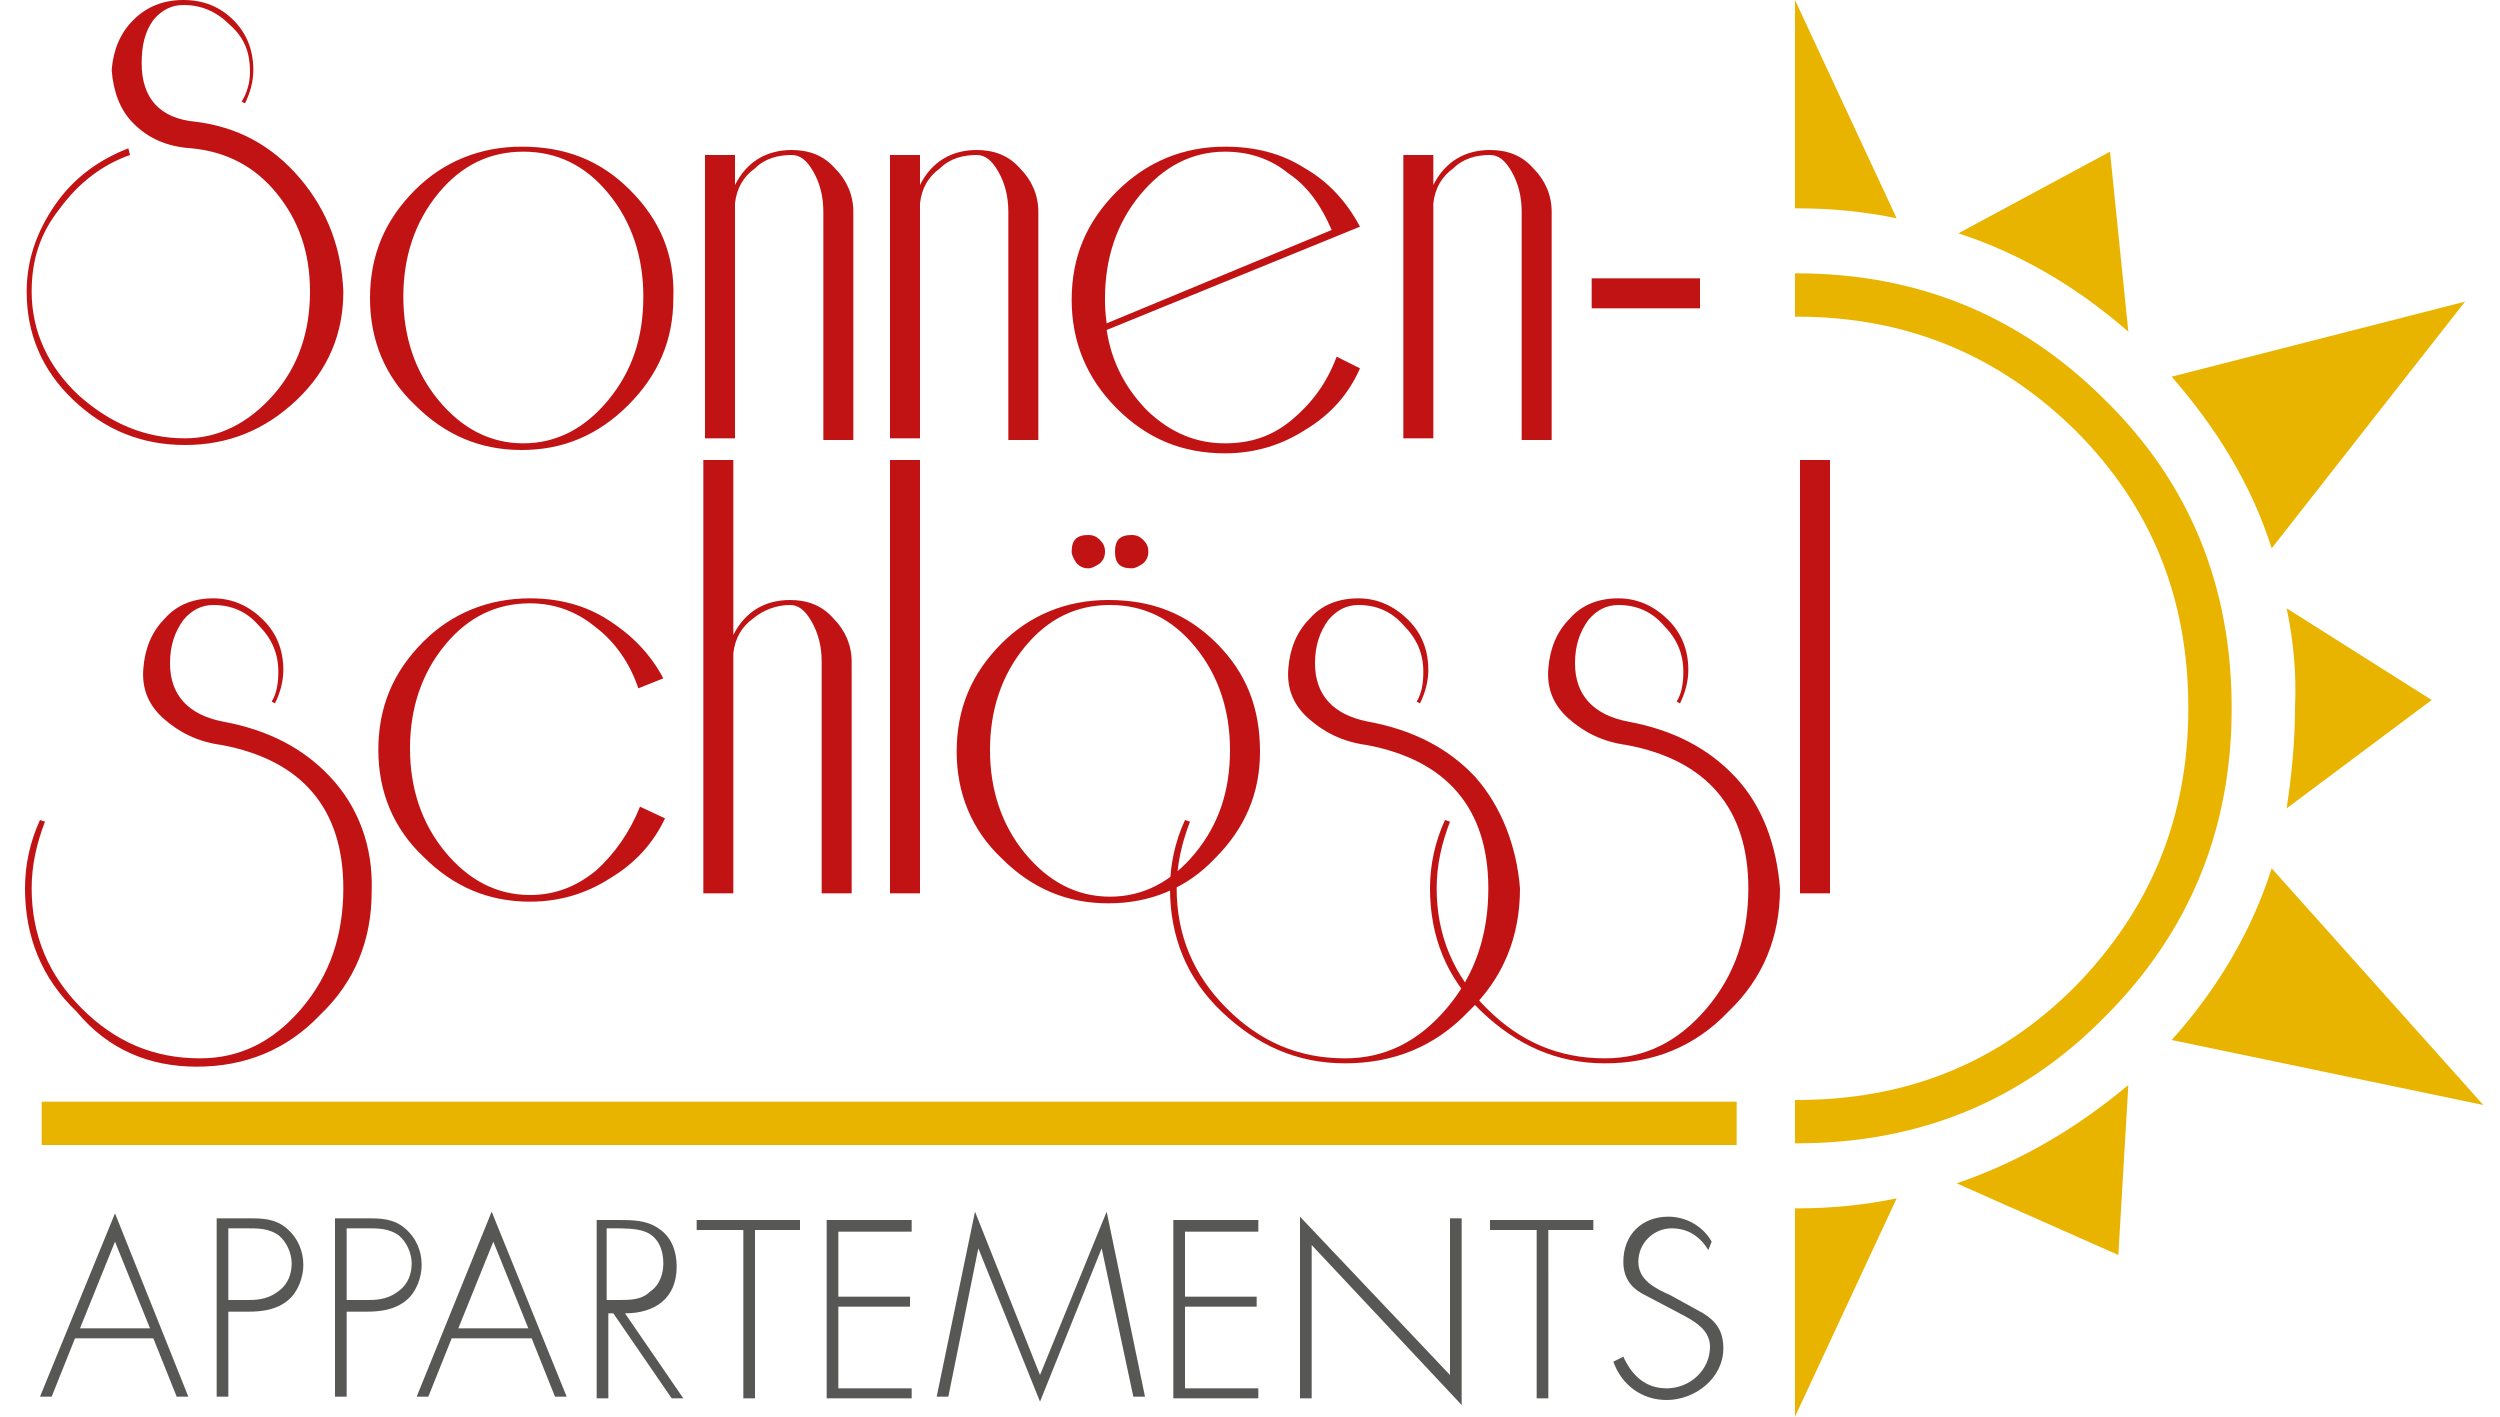
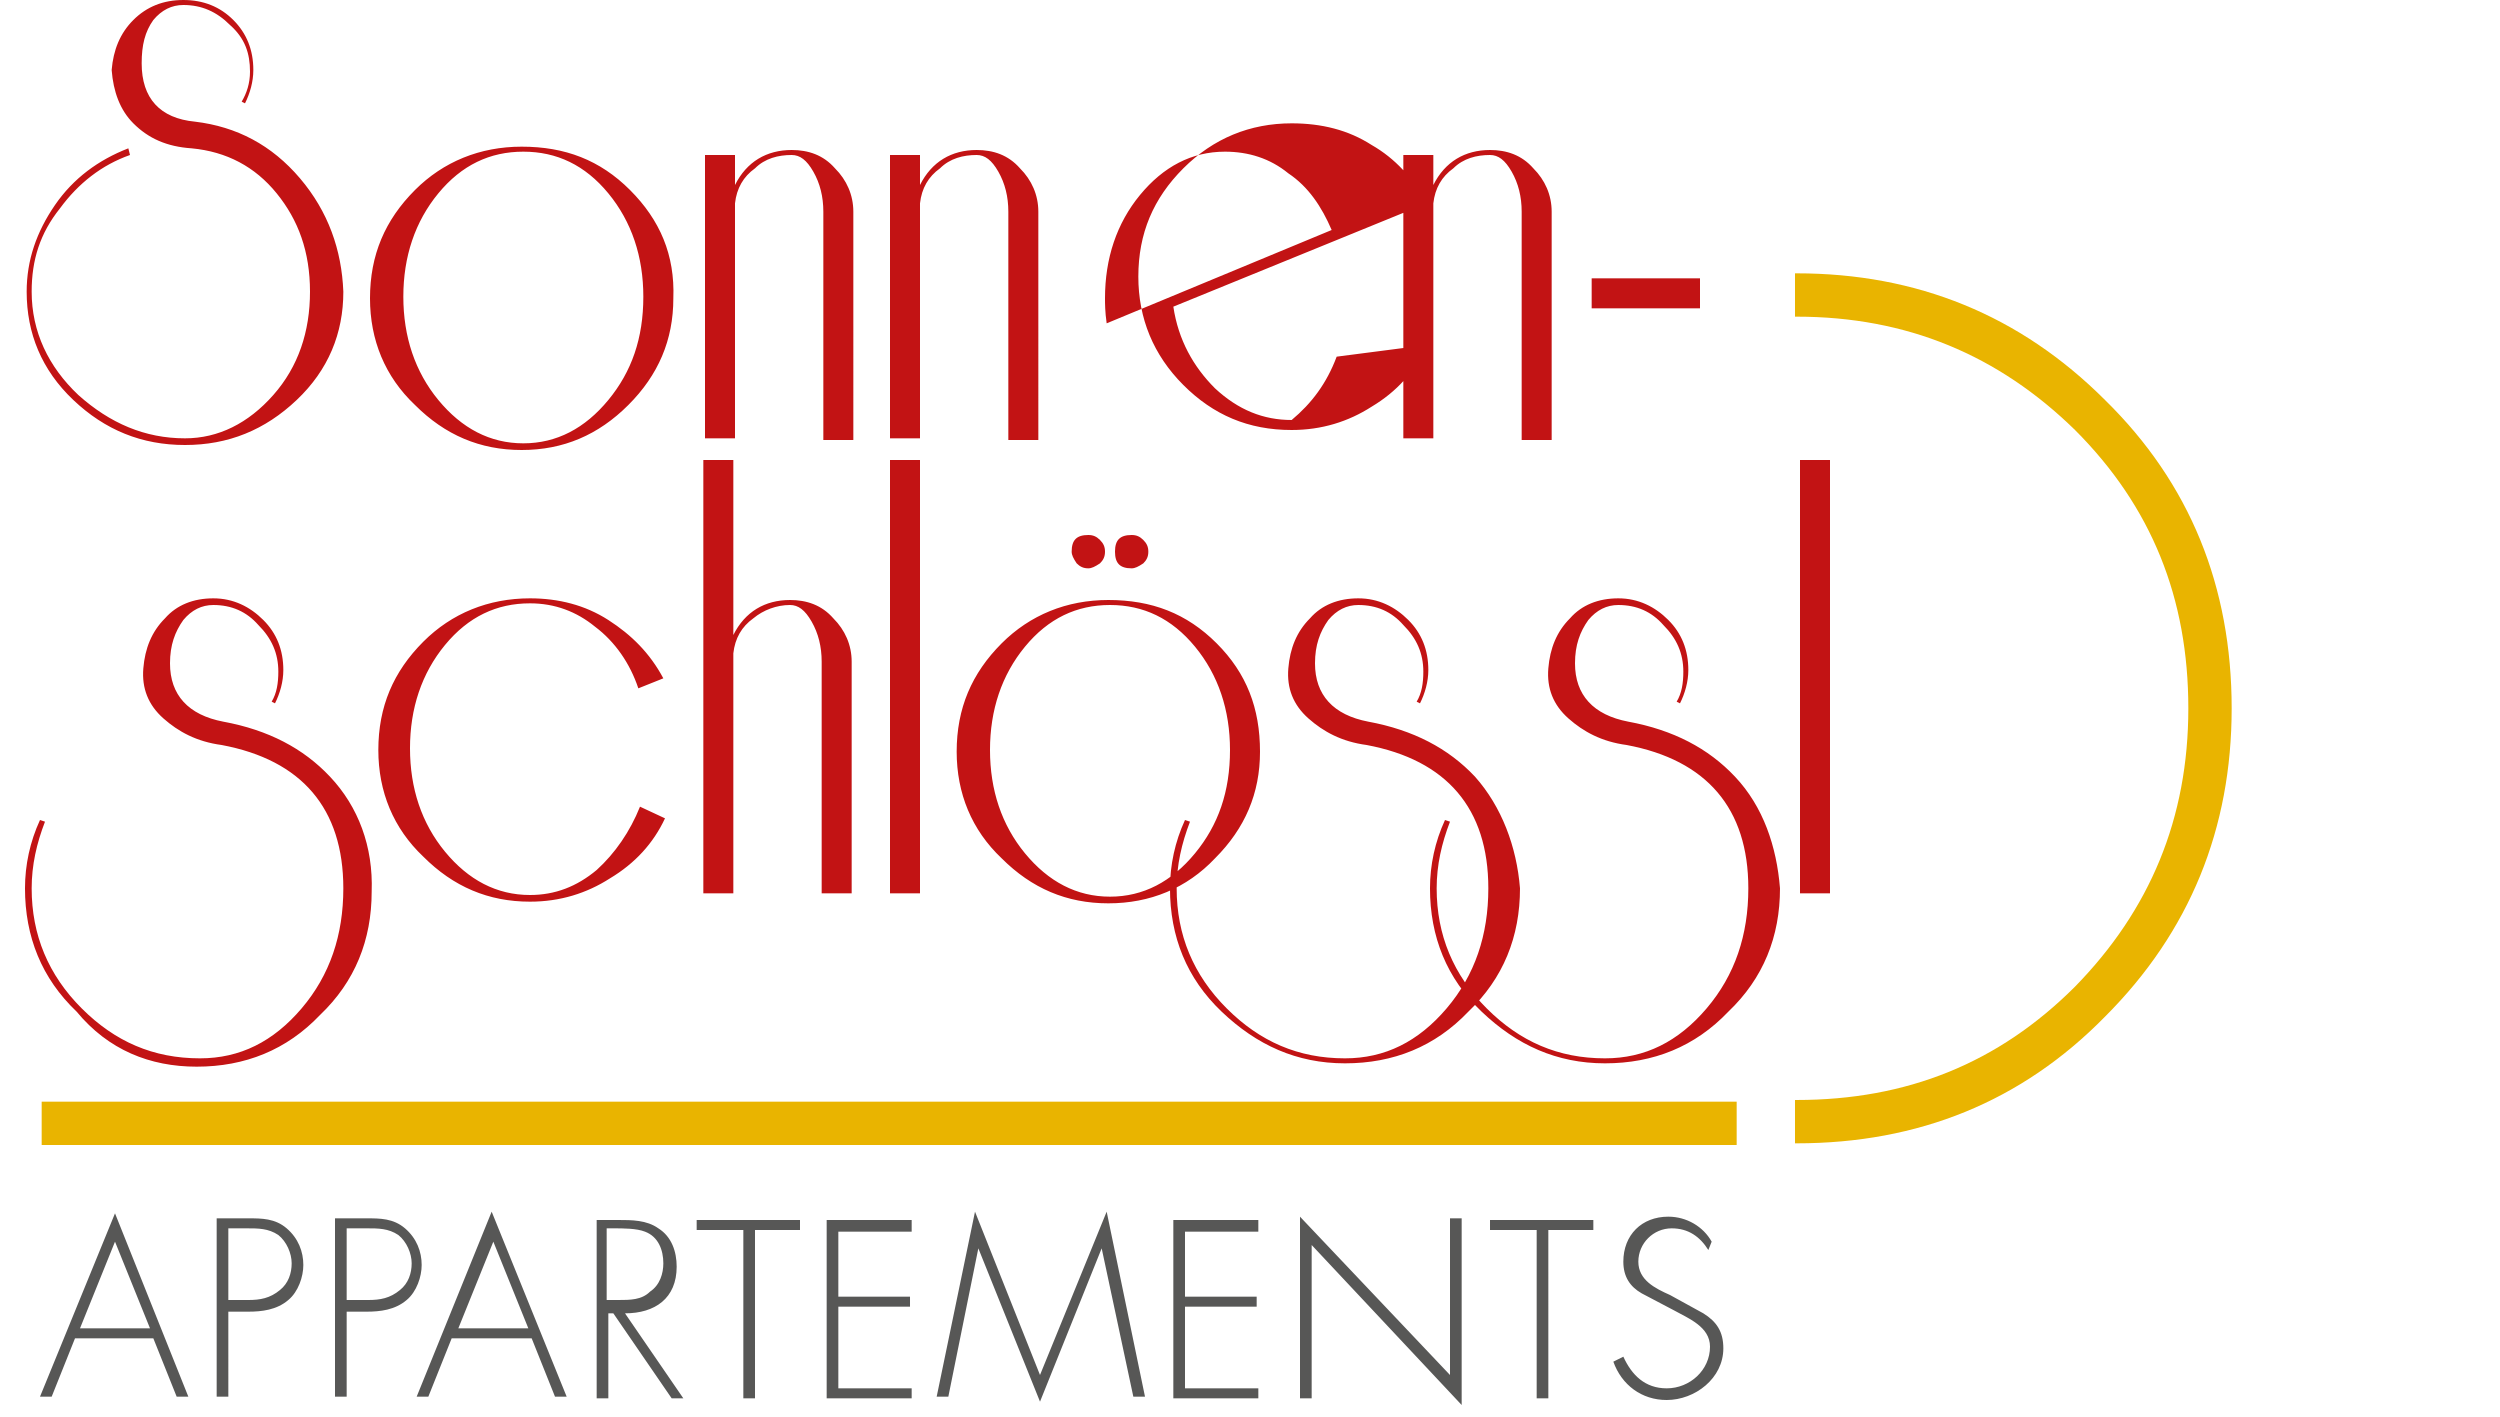
<svg xmlns="http://www.w3.org/2000/svg" version="1.1" id="Ebene_1" x="0px" y="0px" viewBox="0 0 150 85" style="enable-background:new 0 0 150 85;" xml:space="preserve">
  <style type="text/css">
	.st0{fill:#C21314;}
	.st1{fill:#575756;}
	.st2{fill:#E9B400;}
</style>
  <g>
    <path class="st0" d="M19.8,46.6c-1.6-1.7-3.7-2.8-6.4-3.3c-2.1-0.4-3.2-1.6-3.2-3.5c0-1.1,0.3-1.9,0.8-2.6c0.5-0.6,1.1-0.9,1.8-0.9   c1.1,0,2,0.4,2.7,1.2c0.8,0.8,1.2,1.7,1.2,2.8c0,0.7-0.1,1.3-0.4,1.8l0.2,0.1c0.3-0.6,0.5-1.3,0.5-2c0-1.2-0.4-2.2-1.2-3   c-0.8-0.8-1.8-1.3-3-1.3c-1.2,0-2.2,0.4-2.9,1.2c-0.8,0.8-1.2,1.8-1.3,3c-0.1,1.2,0.3,2.2,1.2,3c0.9,0.8,2,1.4,3.5,1.6   c4.8,0.9,7.3,3.8,7.3,8.6c0,2.8-0.8,5.2-2.5,7.2c-1.7,2-3.7,3-6.1,3c-2.8,0-5.1-1-7.1-3c-2-2-3-4.4-3-7.2c0-1.4,0.3-2.7,0.8-4   l-0.3-0.1c-0.6,1.3-0.9,2.7-0.9,4.1c0,2.9,1,5.4,3.1,7.4C6.5,63,9,64,11.8,64c2.9,0,5.4-1,7.4-3.1c2.1-2,3.1-4.5,3.1-7.4   C22.4,50.8,21.5,48.4,19.8,46.6 M38.4,48.4c-0.6,1.5-1.5,2.8-2.6,3.8c-1.2,1-2.5,1.5-4,1.5c-2,0-3.7-0.9-5.1-2.6   c-1.4-1.7-2.1-3.8-2.1-6.2c0-2.4,0.7-4.5,2.1-6.2c1.4-1.7,3.1-2.5,5.1-2.5c1.5,0,2.8,0.5,3.9,1.4c1.2,0.9,2.1,2.2,2.6,3.7l1.5-0.6   c-0.8-1.5-1.9-2.6-3.3-3.5c-1.4-0.9-3-1.3-4.7-1.3c-2.5,0-4.7,0.9-6.4,2.6c-1.8,1.8-2.7,3.9-2.7,6.5c0,2.5,0.9,4.7,2.7,6.4   c1.8,1.8,3.9,2.7,6.4,2.7c1.8,0,3.4-0.5,4.8-1.4c1.5-0.9,2.6-2.1,3.3-3.6L38.4,48.4z M51.1,39.7c0-1-0.4-1.9-1.1-2.6   c-0.7-0.8-1.6-1.1-2.6-1.1c-1.5,0-2.7,0.7-3.4,2.1V27.6h-1.8v26H44V39.2c0.1-0.9,0.5-1.6,1.2-2.1c0.6-0.5,1.4-0.8,2.2-0.8   c0.5,0,0.9,0.3,1.3,1c0.4,0.7,0.6,1.5,0.6,2.4v13.9h1.8V39.7z M55.2,27.6h-1.8v26h1.8V27.6z M68.6,32.4c-0.2-0.2-0.4-0.3-0.7-0.3   c-0.7,0-1,0.3-1,1c0,0.7,0.3,1,1,1c0.2,0,0.4-0.1,0.7-0.3c0.2-0.2,0.3-0.4,0.3-0.7C68.9,32.8,68.8,32.6,68.6,32.4 M66,32.4   c-0.2-0.2-0.4-0.3-0.7-0.3c-0.7,0-1,0.3-1,1c0,0.2,0.1,0.4,0.3,0.7c0.2,0.2,0.4,0.3,0.7,0.3c0.2,0,0.4-0.1,0.7-0.3   c0.2-0.2,0.3-0.4,0.3-0.7C66.3,32.8,66.2,32.6,66,32.4 M73,38.6c-1.8-1.8-3.9-2.6-6.5-2.6c-2.5,0-4.7,0.9-6.4,2.6   c-1.8,1.8-2.7,3.9-2.7,6.5c0,2.5,0.9,4.7,2.7,6.4c1.8,1.8,3.9,2.7,6.4,2.7c2.5,0,4.7-0.9,6.4-2.7c1.8-1.8,2.7-3.9,2.7-6.4   C75.6,42.5,74.8,40.4,73,38.6 M71.7,51.2c-1.4,1.7-3.1,2.6-5.1,2.6c-2,0-3.7-0.9-5.1-2.6c-1.4-1.7-2.1-3.8-2.1-6.2   c0-2.4,0.7-4.5,2.1-6.2c1.4-1.7,3.1-2.5,5.1-2.5c2,0,3.7,0.8,5.1,2.5c1.4,1.7,2.1,3.8,2.1,6.2C73.8,47.5,73.1,49.5,71.7,51.2    M88.5,46.6c-1.6-1.7-3.7-2.8-6.4-3.3c-2.1-0.4-3.2-1.6-3.2-3.5c0-1.1,0.3-1.9,0.8-2.6c0.5-0.6,1.1-0.9,1.8-0.9   c1.1,0,2,0.4,2.7,1.2c0.8,0.8,1.2,1.7,1.2,2.8c0,0.7-0.1,1.3-0.4,1.8l0.2,0.1c0.3-0.6,0.5-1.3,0.5-2c0-1.2-0.4-2.2-1.2-3   c-0.8-0.8-1.8-1.3-3-1.3s-2.2,0.4-2.9,1.2c-0.8,0.8-1.2,1.8-1.3,3c-0.1,1.2,0.3,2.2,1.2,3c0.9,0.8,2,1.4,3.5,1.6   c4.8,0.9,7.3,3.8,7.3,8.6c0,2.8-0.8,5.2-2.5,7.2c-1.7,2-3.7,3-6.1,3c-2.8,0-5.1-1-7.1-3c-2-2-3-4.4-3-7.2c0-1.4,0.3-2.7,0.8-4   l-0.3-0.1c-0.6,1.3-0.9,2.7-0.9,4.1c0,2.9,1,5.4,3.1,7.4c2.1,2,4.5,3.1,7.4,3.1c2.9,0,5.4-1,7.4-3.1c2.1-2,3.1-4.5,3.1-7.4   C91,50.8,90.1,48.4,88.5,46.6 M104.1,46.6c-1.6-1.7-3.7-2.8-6.4-3.3c-2.1-0.4-3.2-1.6-3.2-3.5c0-1.1,0.3-1.9,0.8-2.6   c0.5-0.6,1.1-0.9,1.8-0.9c1.1,0,2,0.4,2.7,1.2c0.8,0.8,1.2,1.7,1.2,2.8c0,0.7-0.1,1.3-0.4,1.8l0.2,0.1c0.3-0.6,0.5-1.3,0.5-2   c0-1.2-0.4-2.2-1.2-3c-0.8-0.8-1.8-1.3-3-1.3c-1.2,0-2.2,0.4-2.9,1.2c-0.8,0.8-1.2,1.8-1.3,3c-0.1,1.2,0.3,2.2,1.2,3   c0.9,0.8,2,1.4,3.5,1.6c4.8,0.9,7.3,3.8,7.3,8.6c0,2.8-0.8,5.2-2.5,7.2c-1.7,2-3.7,3-6.1,3c-2.8,0-5.1-1-7.1-3c-2-2-3-4.4-3-7.2   c0-1.4,0.3-2.7,0.8-4l-0.3-0.1c-0.6,1.3-0.9,2.7-0.9,4.1c0,2.9,1,5.4,3.1,7.4c2.1,2,4.5,3.1,7.4,3.1c2.9,0,5.4-1,7.4-3.1   c2.1-2,3.1-4.5,3.1-7.4C106.6,50.8,105.8,48.4,104.1,46.6 M109.8,27.6H108v26h1.8V27.6z" />
-     <path class="st0" d="M18,10.7c-1.7-2-3.8-3.1-6.3-3.4C9.6,7.1,8.5,5.9,8.5,3.8c0-1.1,0.2-1.9,0.7-2.6c0.5-0.6,1.1-0.9,1.8-0.9   c1.1,0,2,0.4,2.8,1.2C14.7,2.3,15,3.2,15,4.3c0,0.7-0.2,1.3-0.5,1.8l0.2,0.1c0.3-0.6,0.5-1.3,0.5-2c0-1.2-0.4-2.2-1.2-3   c-0.8-0.8-1.8-1.2-3-1.2c-1.2,0-2.2,0.4-3,1.2c-0.8,0.8-1.2,1.8-1.3,3C6.8,5.5,7.2,6.6,8,7.4c0.9,0.9,2,1.4,3.5,1.5   c2.1,0.2,3.8,1.1,5.1,2.7c1.3,1.6,2,3.5,2,5.9c0,2.4-0.7,4.5-2.2,6.2c-1.5,1.7-3.3,2.6-5.3,2.6c-2.4,0-4.5-0.9-6.4-2.6   c-1.8-1.7-2.8-3.8-2.8-6.2c0-1.9,0.5-3.5,1.7-5C4.7,11,6.1,9.9,7.8,9.3L7.7,8.9c-1.8,0.7-3.3,1.8-4.4,3.4c-1.1,1.6-1.7,3.3-1.7,5.2   c0,2.5,0.9,4.7,2.8,6.5c1.9,1.8,4.1,2.7,6.7,2.7c2.6,0,4.8-0.9,6.7-2.7c1.9-1.8,2.8-4,2.8-6.5C20.5,15,19.7,12.7,18,10.7    M37.8,11.4c-1.8-1.8-3.9-2.6-6.5-2.6c-2.5,0-4.7,0.9-6.4,2.6c-1.8,1.8-2.7,3.9-2.7,6.5c0,2.5,0.9,4.7,2.7,6.4   c1.8,1.8,3.9,2.7,6.4,2.7c2.5,0,4.6-0.9,6.4-2.7c1.8-1.8,2.7-3.9,2.7-6.4C40.5,15.3,39.6,13.2,37.8,11.4 M36.5,24   c-1.4,1.7-3.1,2.6-5.1,2.6c-2,0-3.7-0.9-5.1-2.6c-1.4-1.7-2.1-3.8-2.1-6.2c0-2.4,0.7-4.5,2.1-6.2c1.4-1.7,3.1-2.5,5.1-2.5   c2,0,3.7,0.8,5.1,2.5c1.4,1.7,2.1,3.8,2.1,6.2C38.6,20.3,37.9,22.3,36.5,24 M51.2,12.7c0-1-0.4-1.9-1.1-2.6   c-0.7-0.8-1.6-1.1-2.6-1.1c-1.5,0-2.7,0.7-3.4,2.1V9.3h-1.8v17h1.8V12.2c0.1-0.9,0.5-1.6,1.2-2.1c0.6-0.6,1.4-0.8,2.2-0.8   c0.5,0,0.9,0.3,1.3,1c0.4,0.7,0.6,1.5,0.6,2.4v13.7h1.8V12.7z M62.3,12.7c0-1-0.4-1.9-1.1-2.6c-0.7-0.8-1.6-1.1-2.6-1.1   c-1.5,0-2.7,0.7-3.4,2.1V9.3h-1.8v17h1.8V12.2c0.1-0.9,0.5-1.6,1.2-2.1c0.6-0.6,1.4-0.8,2.2-0.8c0.5,0,0.9,0.3,1.3,1   c0.4,0.7,0.6,1.5,0.6,2.4v13.7h1.8V12.7z M80.2,21.4c-0.6,1.6-1.5,2.8-2.7,3.8c-1.2,1-2.5,1.4-4,1.4c-1.7,0-3.2-0.6-4.6-1.9   c-1.3-1.3-2.2-2.9-2.5-4.9l15.2-6.2c-0.8-1.5-1.9-2.7-3.3-3.5c-1.4-0.9-3-1.3-4.8-1.3c-2.5,0-4.7,0.9-6.5,2.7   c-1.8,1.8-2.7,3.9-2.7,6.5c0,2.5,0.9,4.7,2.7,6.5c1.8,1.8,3.9,2.7,6.5,2.7c1.8,0,3.4-0.5,4.8-1.4c1.5-0.9,2.6-2.1,3.3-3.7   L80.2,21.4z M66.4,19.4c-0.1-0.7-0.1-1.2-0.1-1.5c0-2.4,0.7-4.5,2.1-6.2c1.4-1.7,3.1-2.6,5.1-2.6c1.4,0,2.7,0.4,3.8,1.3   c1.2,0.8,2,2,2.6,3.4L66.4,19.4z M93.1,12.7c0-1-0.4-1.9-1.1-2.6c-0.7-0.8-1.6-1.1-2.6-1.1c-1.5,0-2.7,0.7-3.4,2.1V9.3h-1.8v17H86   V12.2c0.1-0.9,0.5-1.6,1.2-2.1c0.6-0.6,1.4-0.8,2.2-0.8c0.5,0,0.9,0.3,1.3,1c0.4,0.7,0.6,1.5,0.6,2.4v13.7h1.8V12.7z M102,16.7   h-6.5v1.8h6.5V16.7z" />
+     <path class="st0" d="M18,10.7c-1.7-2-3.8-3.1-6.3-3.4C9.6,7.1,8.5,5.9,8.5,3.8c0-1.1,0.2-1.9,0.7-2.6c0.5-0.6,1.1-0.9,1.8-0.9   c1.1,0,2,0.4,2.8,1.2C14.7,2.3,15,3.2,15,4.3c0,0.7-0.2,1.3-0.5,1.8l0.2,0.1c0.3-0.6,0.5-1.3,0.5-2c0-1.2-0.4-2.2-1.2-3   c-0.8-0.8-1.8-1.2-3-1.2c-1.2,0-2.2,0.4-3,1.2c-0.8,0.8-1.2,1.8-1.3,3C6.8,5.5,7.2,6.6,8,7.4c0.9,0.9,2,1.4,3.5,1.5   c2.1,0.2,3.8,1.1,5.1,2.7c1.3,1.6,2,3.5,2,5.9c0,2.4-0.7,4.5-2.2,6.2c-1.5,1.7-3.3,2.6-5.3,2.6c-2.4,0-4.5-0.9-6.4-2.6   c-1.8-1.7-2.8-3.8-2.8-6.2c0-1.9,0.5-3.5,1.7-5C4.7,11,6.1,9.9,7.8,9.3L7.7,8.9c-1.8,0.7-3.3,1.8-4.4,3.4c-1.1,1.6-1.7,3.3-1.7,5.2   c0,2.5,0.9,4.7,2.8,6.5c1.9,1.8,4.1,2.7,6.7,2.7c2.6,0,4.8-0.9,6.7-2.7c1.9-1.8,2.8-4,2.8-6.5C20.5,15,19.7,12.7,18,10.7    M37.8,11.4c-1.8-1.8-3.9-2.6-6.5-2.6c-2.5,0-4.7,0.9-6.4,2.6c-1.8,1.8-2.7,3.9-2.7,6.5c0,2.5,0.9,4.7,2.7,6.4   c1.8,1.8,3.9,2.7,6.4,2.7c2.5,0,4.6-0.9,6.4-2.7c1.8-1.8,2.7-3.9,2.7-6.4C40.5,15.3,39.6,13.2,37.8,11.4 M36.5,24   c-1.4,1.7-3.1,2.6-5.1,2.6c-2,0-3.7-0.9-5.1-2.6c-1.4-1.7-2.1-3.8-2.1-6.2c0-2.4,0.7-4.5,2.1-6.2c1.4-1.7,3.1-2.5,5.1-2.5   c2,0,3.7,0.8,5.1,2.5c1.4,1.7,2.1,3.8,2.1,6.2C38.6,20.3,37.9,22.3,36.5,24 M51.2,12.7c0-1-0.4-1.9-1.1-2.6   c-0.7-0.8-1.6-1.1-2.6-1.1c-1.5,0-2.7,0.7-3.4,2.1V9.3h-1.8v17h1.8V12.2c0.1-0.9,0.5-1.6,1.2-2.1c0.6-0.6,1.4-0.8,2.2-0.8   c0.5,0,0.9,0.3,1.3,1c0.4,0.7,0.6,1.5,0.6,2.4v13.7h1.8V12.7z M62.3,12.7c0-1-0.4-1.9-1.1-2.6c-0.7-0.8-1.6-1.1-2.6-1.1   c-1.5,0-2.7,0.7-3.4,2.1V9.3h-1.8v17h1.8V12.2c0.1-0.9,0.5-1.6,1.2-2.1c0.6-0.6,1.4-0.8,2.2-0.8c0.5,0,0.9,0.3,1.3,1   c0.4,0.7,0.6,1.5,0.6,2.4v13.7h1.8V12.7z M80.2,21.4c-0.6,1.6-1.5,2.8-2.7,3.8c-1.7,0-3.2-0.6-4.6-1.9   c-1.3-1.3-2.2-2.9-2.5-4.9l15.2-6.2c-0.8-1.5-1.9-2.7-3.3-3.5c-1.4-0.9-3-1.3-4.8-1.3c-2.5,0-4.7,0.9-6.5,2.7   c-1.8,1.8-2.7,3.9-2.7,6.5c0,2.5,0.9,4.7,2.7,6.5c1.8,1.8,3.9,2.7,6.5,2.7c1.8,0,3.4-0.5,4.8-1.4c1.5-0.9,2.6-2.1,3.3-3.7   L80.2,21.4z M66.4,19.4c-0.1-0.7-0.1-1.2-0.1-1.5c0-2.4,0.7-4.5,2.1-6.2c1.4-1.7,3.1-2.6,5.1-2.6c1.4,0,2.7,0.4,3.8,1.3   c1.2,0.8,2,2,2.6,3.4L66.4,19.4z M93.1,12.7c0-1-0.4-1.9-1.1-2.6c-0.7-0.8-1.6-1.1-2.6-1.1c-1.5,0-2.7,0.7-3.4,2.1V9.3h-1.8v17H86   V12.2c0.1-0.9,0.5-1.6,1.2-2.1c0.6-0.6,1.4-0.8,2.2-0.8c0.5,0,0.9,0.3,1.3,1c0.4,0.7,0.6,1.5,0.6,2.4v13.7h1.8V12.7z M102,16.7   h-6.5v1.8h6.5V16.7z" />
    <path class="st1" d="M9.2,80.3l1.4,3.5h0.7L6.9,72.8L2.4,83.8h0.7l1.4-3.5H9.2z M9,79.7H4.8l2.1-5.2L9,79.7z M13.7,78.7h1.2   c0.8,0,1.7-0.1,2.4-0.7c0.6-0.5,0.9-1.4,0.9-2.1c0-0.8-0.3-1.6-1-2.2c-0.7-0.6-1.5-0.6-2.3-0.6H13v10.7h0.7V78.7z M13.7,78.1v-4.4   h1.1c0.7,0,1.3,0,1.9,0.4c0.5,0.4,0.8,1.1,0.8,1.7c0,0.6-0.2,1.2-0.7,1.6c-0.6,0.5-1.2,0.6-1.9,0.6H13.7z M20.8,78.7H22   c0.8,0,1.7-0.1,2.4-0.7c0.6-0.5,0.9-1.4,0.9-2.1c0-0.8-0.3-1.6-1-2.2c-0.7-0.6-1.5-0.6-2.3-0.6h-1.9v10.7h0.7V78.7z M20.8,78.1   v-4.4H22c0.7,0,1.3,0,1.9,0.4c0.5,0.4,0.8,1.1,0.8,1.7c0,0.6-0.2,1.2-0.7,1.6c-0.6,0.5-1.2,0.6-1.9,0.6H20.8z M31.9,80.3l1.4,3.5   H34l-4.5-11.1l-4.5,11.1h0.7l1.4-3.5H31.9z M31.7,79.7h-4.2l2.1-5.2L31.7,79.7z M37.5,78.8c1.8,0,3.1-0.9,3.1-2.8   c0-0.9-0.3-1.8-1.1-2.3c-0.7-0.5-1.6-0.5-2.4-0.5h-1.3v10.7h0.7v-5.1h0.3l3.5,5.1H41L37.5,78.8z M36.4,78.1v-4.4h0.4   c0.6,0,1.4,0,1.9,0.2c0.8,0.3,1.1,1.1,1.1,1.9c0,0.6-0.2,1.3-0.8,1.7c-0.5,0.5-1.2,0.5-1.9,0.5H36.4z M45.2,73.8h2.8v-0.6h-6.2v0.6   h2.8v10.1h0.7V73.8z M54.7,73.8v-0.6h-5.1v10.7h5.1v-0.6h-4.4v-4.9h4.3v-0.6h-4.3v-3.9H54.7z M68,83.8h0.7l-2.3-11.1l-4,9.8   l-3.9-9.8l-2.3,11.1h0.7l1.8-8.9h0l3.7,9.2l3.7-9.2h0L68,83.8z M75.5,73.8v-0.6h-5.1v10.7h5.1v-0.6h-4.4v-4.9h4.3v-0.6h-4.3v-3.9   H75.5z M87.7,73.1H87v9.4L78,73v10.9h0.7v-9.2l9,9.6V73.1z M92.8,73.8h2.8v-0.6h-6.2v0.6h2.8v10.1h0.7V73.8z M102.7,74.5   c-0.5-0.9-1.5-1.5-2.6-1.5c-1.6,0-2.7,1.1-2.7,2.7c0,0.9,0.4,1.5,1.1,1.9l1.9,1c0.9,0.5,2.2,1,2.2,2.2c0,1.4-1.2,2.5-2.6,2.5   c-1.3,0-2.1-0.8-2.6-1.9l-0.6,0.3c0.5,1.4,1.7,2.3,3.2,2.3c1.7,0,3.4-1.3,3.4-3.1c0-1-0.4-1.6-1.2-2.1l-2-1.1   c-0.9-0.4-1.9-0.9-1.9-2c0-1.1,0.9-2,2-2c1,0,1.7,0.5,2.2,1.3L102.7,74.5z" />
  </g>
  <rect x="2.5" y="66.1" class="st2" width="101.7" height="2.6" />
  <g>
-     <path class="st2" d="M137.2,36.5c0.4,1.9,0.6,3.9,0.5,6c0,2-0.2,4-0.5,6l8.7-6.5L137.2,36.5z M149,66.3l-12.7-14.2   c-1.2,3.8-3.3,7.3-6,10.3L149,66.3z M117.4,71l9.7,4.3l0.6-10.2C124.6,67.7,121.2,69.7,117.4,71 M107.7,72.5V85l6.1-13.1   c-1.9,0.4-3.9,0.6-5.9,0.6L107.7,72.5C107.8,72.5,107.7,72.5,107.7,72.5 M113.8,13.1L107.7,0v12.5c0,0,0.1,0,0.1,0   C109.9,12.5,111.9,12.7,113.8,13.1 M127.7,19.9l-1.1-10.8l-9.1,4.9C121.2,15.2,124.6,17.2,127.7,19.9 M136.3,32.9l11.6-14.8   l-17.6,4.5C133,25.7,135.1,29.1,136.3,32.9" />
    <path class="st2" d="M107.7,66v2.6c0,0,0.1,0,0.1,0c7.3,0,13.5-2.5,18.5-7.6c5.1-5.1,7.6-11.3,7.6-18.5c0-7.3-2.5-13.5-7.6-18.5   c-5.1-5.1-11.3-7.6-18.5-7.6c0,0-0.1,0-0.1,0v2.6c0,0,0.1,0,0.1,0c6.6,0,12.1,2.3,16.7,6.8c4.6,4.6,6.8,10.1,6.8,16.7   s-2.3,12.1-6.8,16.7c-4.6,4.6-10.1,6.8-16.7,6.8C107.8,66,107.7,66,107.7,66" />
  </g>
</svg>